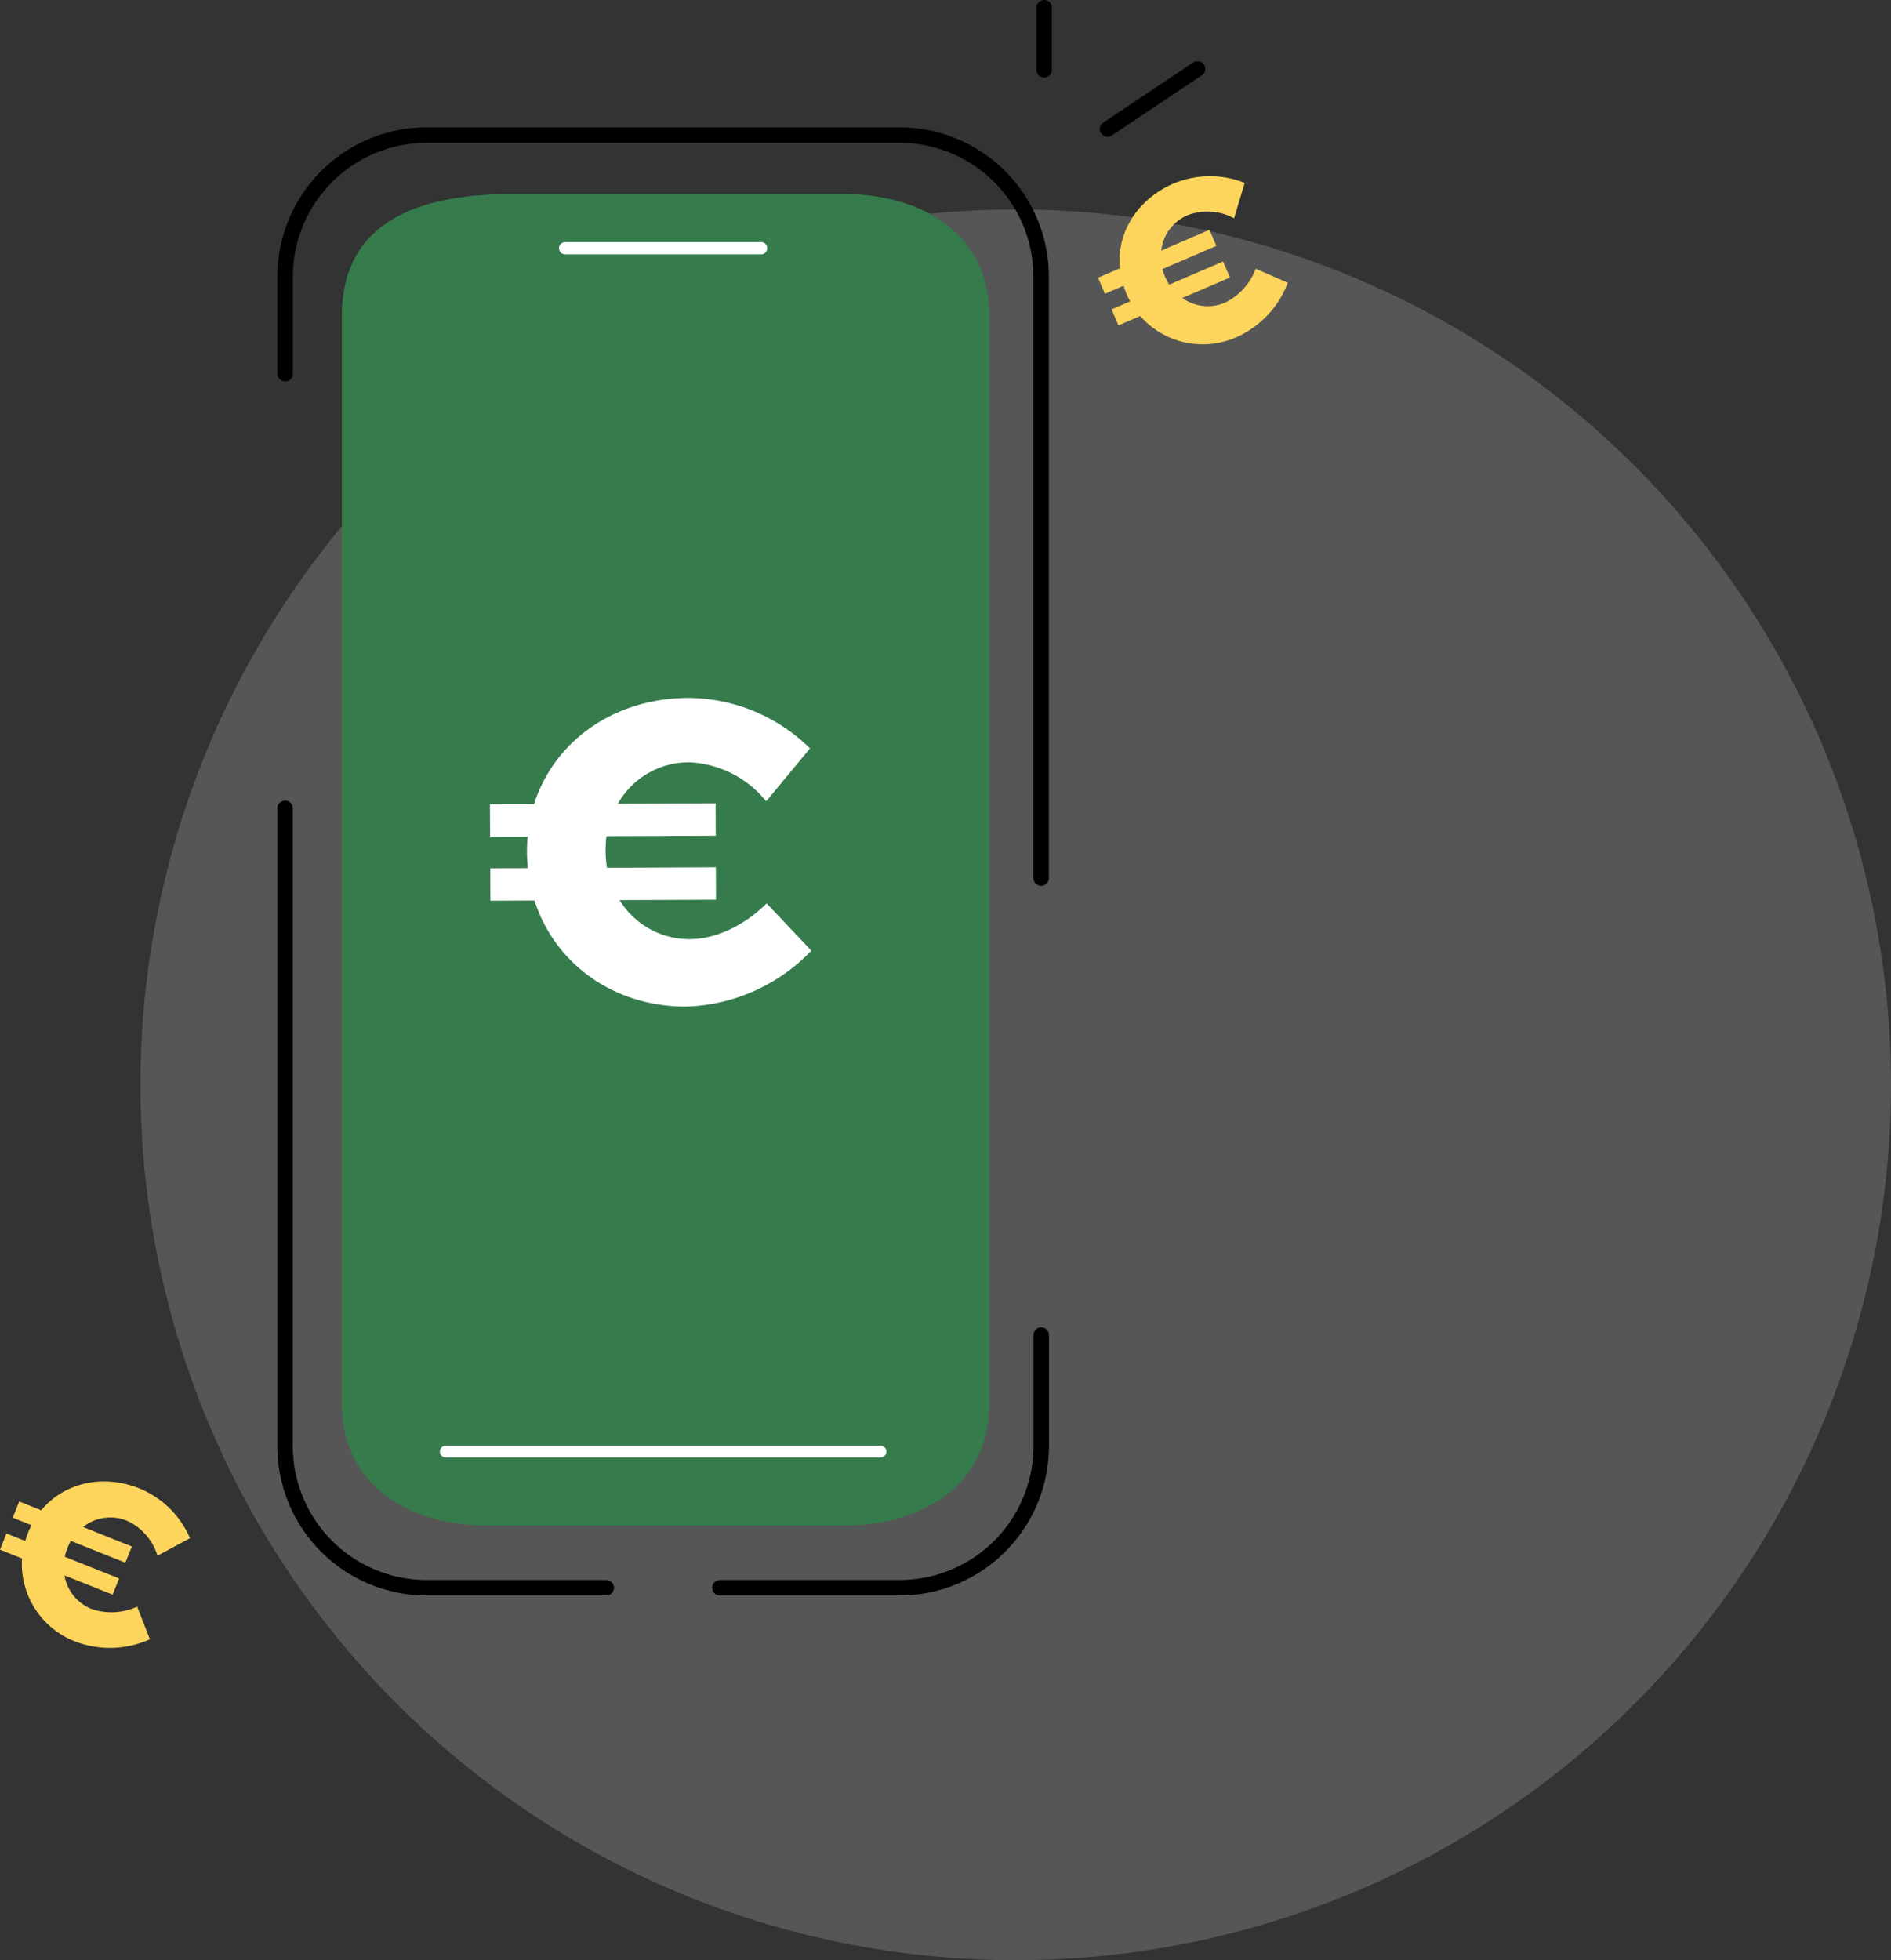
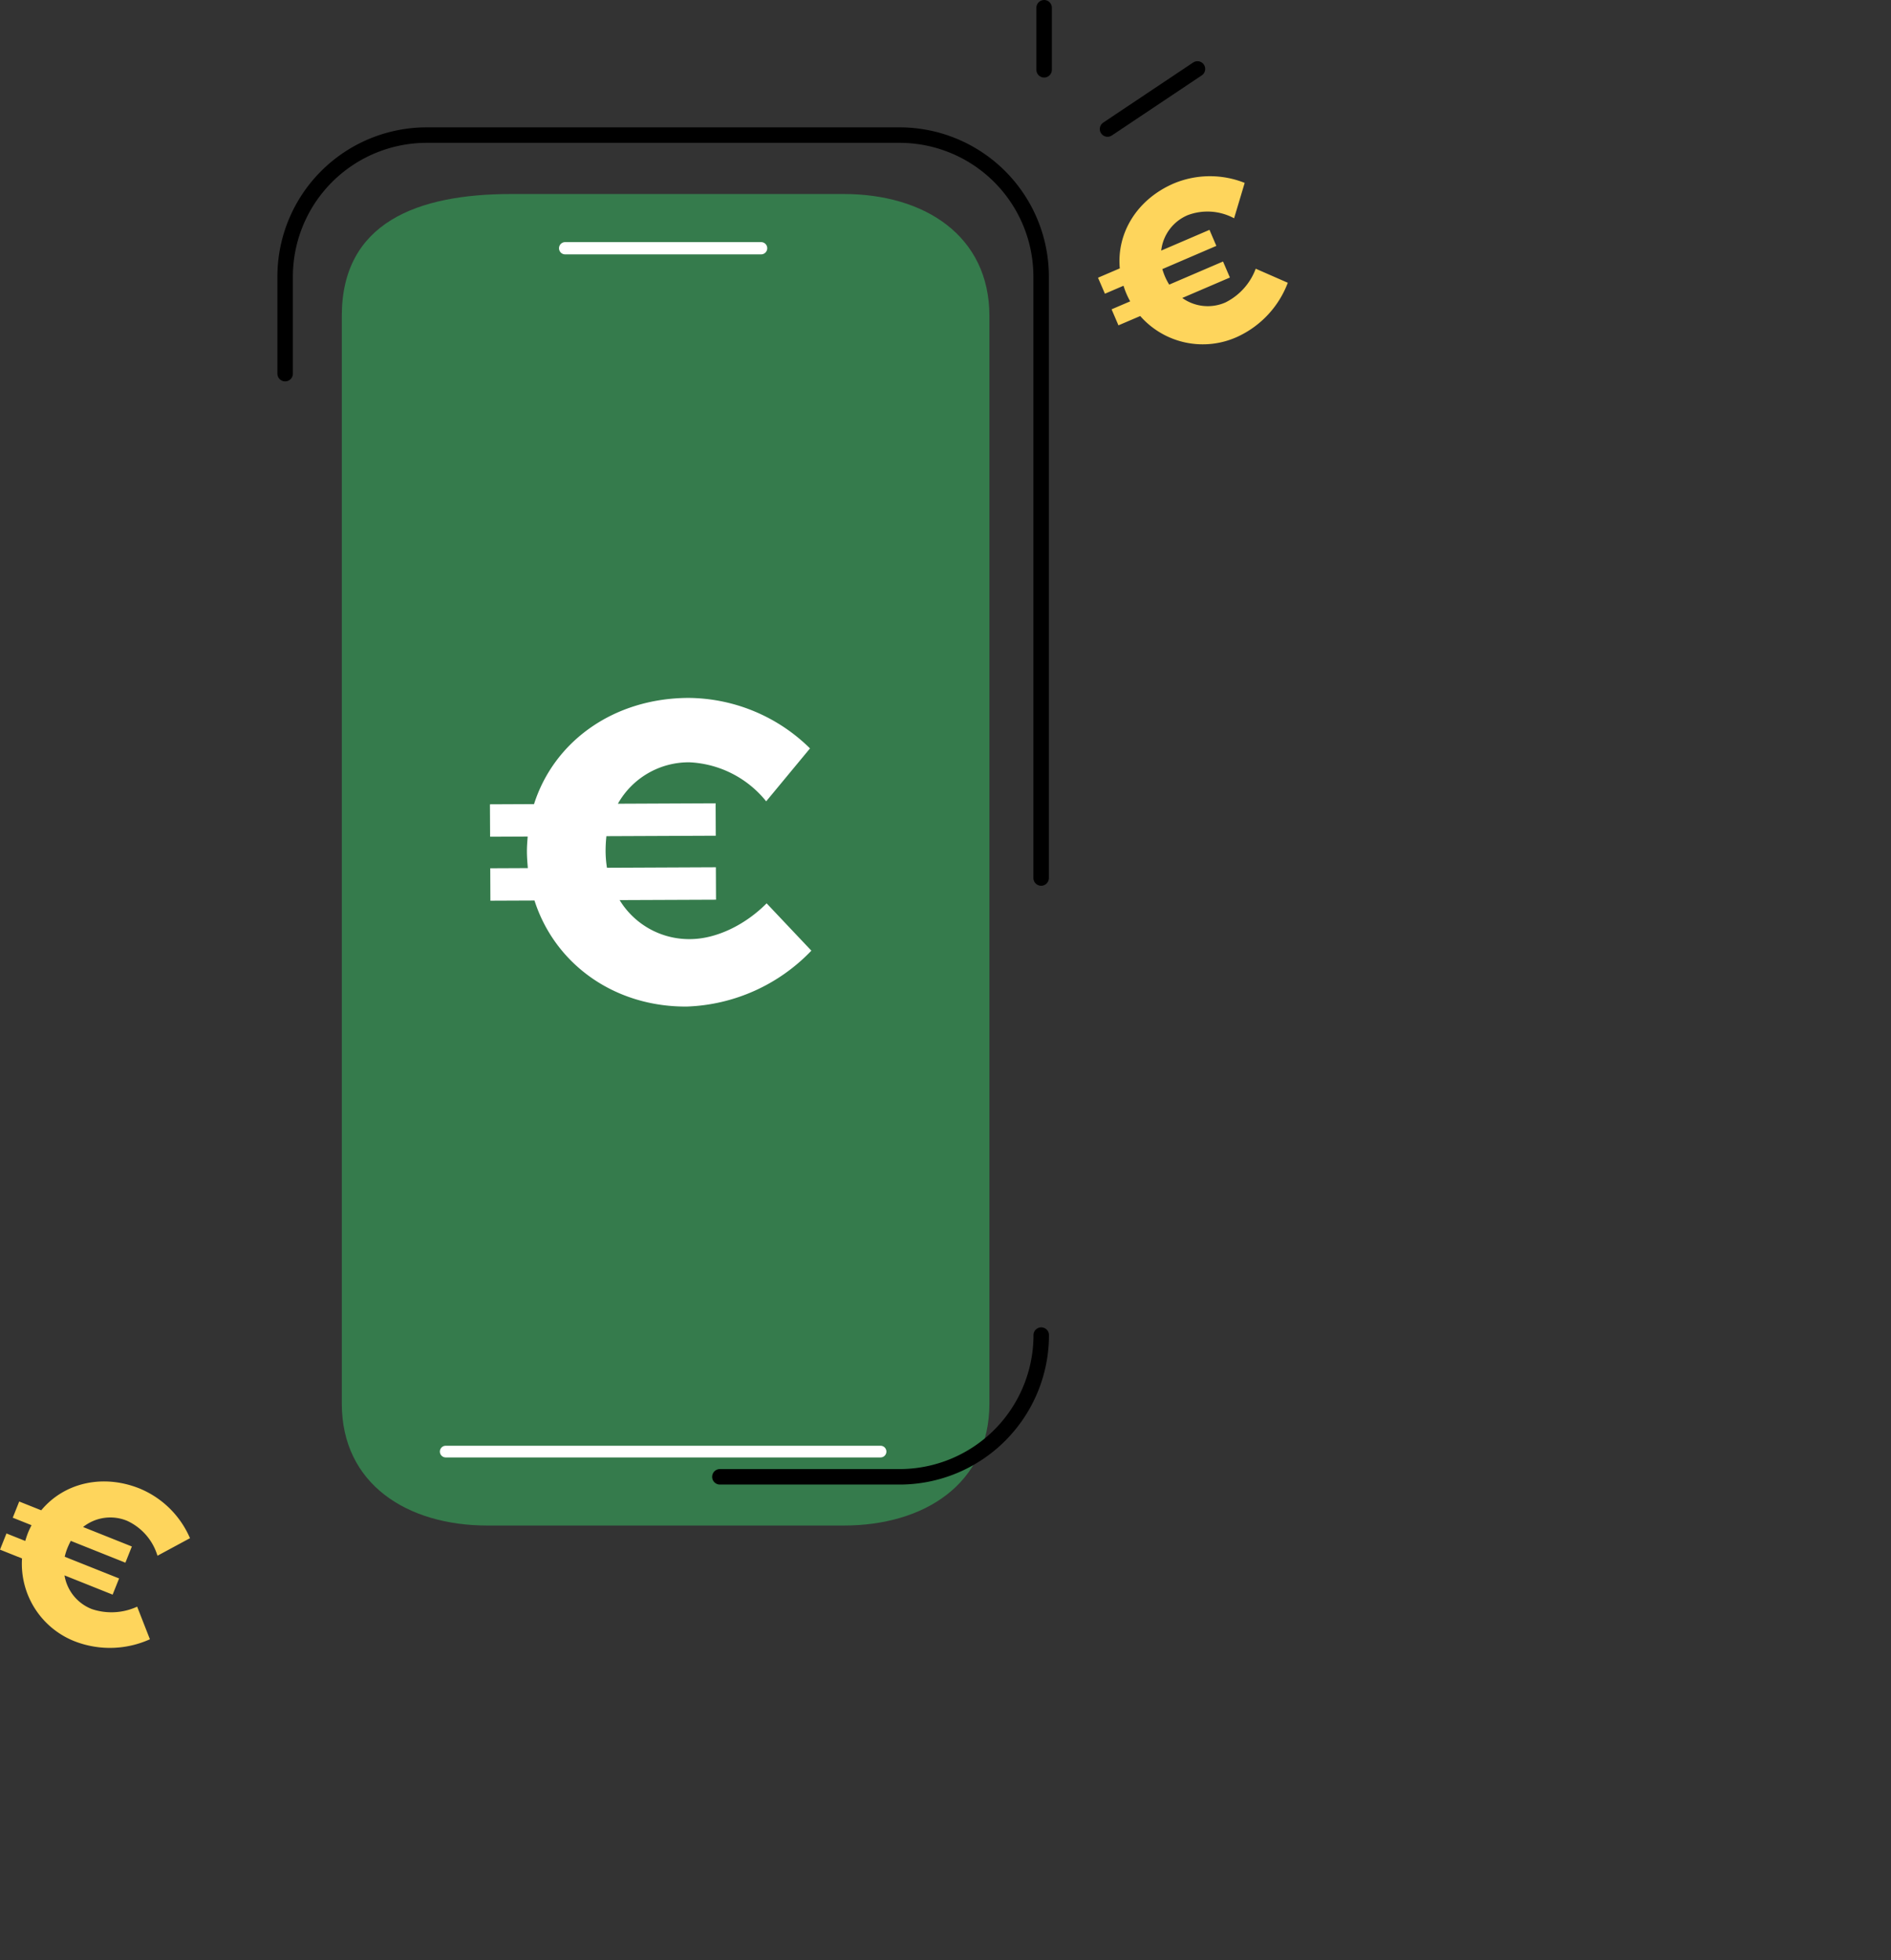
<svg xmlns="http://www.w3.org/2000/svg" width="244.217" height="253.131" viewBox="0 0 244.217 253.131">
  <rect x="0" y="0" width="244.217" height="253.131" fill="#333333" stroke="none" />
  <defs>
    <clipPath id="clip-path">
      <rect id="Rectangle_41" data-name="Rectangle 41" width="226.075" height="226.076" fill="none" />
    </clipPath>
  </defs>
  <g id="Groupe_4344" data-name="Groupe 4344" transform="translate(-5.088 -4.646)">
    <g id="Groupe_4337" data-name="Groupe 4337" transform="translate(-22.442 -31.792)">
      <g id="Groupe_3281" data-name="Groupe 3281" transform="translate(45.672 63.493)" opacity="0.2">
        <g id="Groupe_3280" data-name="Groupe 3280">
          <g id="Groupe_3279" data-name="Groupe 3279" clip-path="url(#clip-path)">
-             <path id="Tracé_90" data-name="Tracé 90" d="M141.32,39.4A113.038,113.038,0,1,1,28.282,152.44,113.038,113.038,0,0,1,141.32,39.4" transform="translate(-28.283 -39.402)" fill="#e1dfdf" />
-           </g>
+             </g>
        </g>
      </g>
    </g>
    <path id="Tracé_93" data-name="Tracé 93" d="M95.047,190.381H49.037c-10.39,0-18.814-5.361-18.814-15.753V34.185c0-12.082,9.794-15.751,21.876-15.751H95.047c10.39,0,18.814,5.361,18.814,15.751V174.628c0,10.391-8.425,15.753-18.814,15.753" transform="translate(19.007 11.266)" fill="#357b4c" />
    <line id="Ligne_70" data-name="Ligne 70" x2="56.157" transform="translate(62.651 192.098)" fill="none" stroke="#fff" stroke-linecap="round" stroke-linejoin="round" stroke-width="1.511" />
    <line id="Ligne_71" data-name="Ligne 71" x2="25.309" transform="translate(78.074 36.703)" fill="none" stroke="#fff" stroke-linecap="round" stroke-linejoin="round" stroke-width="1.585" />
    <path id="Tracé_94" data-name="Tracé 94" d="M25.889,44.568V32.052A18.288,18.288,0,0,1,44.175,13.764h61.061a18.288,18.288,0,0,1,18.288,18.288V109.7" transform="translate(16.023 8.328)" fill="none" stroke="#000" stroke-linecap="round" stroke-linejoin="round" stroke-width="2" />
-     <path id="Tracé_95" data-name="Tracé 95" d="M25.886,67.605v82.343a18.285,18.285,0,0,0,18.3,18.3H67.36" transform="translate(16.021 41.431)" fill="none" stroke="#000" stroke-linecap="round" stroke-linejoin="round" stroke-width="2" />
-     <path id="Tracé_96" data-name="Tracé 96" d="M102.162,109.727v14.324a18.3,18.3,0,0,1-18.3,18.3h-23.2" transform="translate(37.398 67.329)" fill="none" stroke="#000" stroke-linecap="round" stroke-linejoin="round" stroke-width="2" />
+     <path id="Tracé_96" data-name="Tracé 96" d="M102.162,109.727a18.3,18.3,0,0,1-18.3,18.3h-23.2" transform="translate(37.398 67.329)" fill="none" stroke="#000" stroke-linecap="round" stroke-linejoin="round" stroke-width="2" />
    <line id="Ligne_72" data-name="Ligne 72" y1="7.762" x2="11.614" transform="translate(148.122 13.548)" fill="none" stroke="#000" stroke-linecap="round" stroke-linejoin="round" stroke-width="2" />
    <line id="Ligne_73" data-name="Ligne 73" y1="8.013" transform="translate(139.934 5.646)" fill="none" stroke="#000" stroke-linecap="round" stroke-linejoin="round" stroke-width="2" />
    <path id="Tracé_183" data-name="Tracé 183" d="M92.652,34.241l2.4-1.029c-.17-.321-.349-.667-.5-1.027-.142-.329-.257-.672-.36-.988l-2.4,1.03L90.9,30.159l2.813-1.206c-.42-4.557,2.214-8.922,6.984-10.97a12.112,12.112,0,0,1,9.146-.069l-1.368,4.57a7.246,7.246,0,0,0-5.959-.415,5.642,5.642,0,0,0-3.454,4.586l6.233-2.676.888,2.069-6.978,3c.1.317.205.63.334.933a7.847,7.847,0,0,0,.557,1.069l6.95-2.984.888,2.069-6.151,2.64a5.656,5.656,0,0,0,5.573.578,7.938,7.938,0,0,0,3.911-4.357l4.144,1.815a12.57,12.57,0,0,1-6.458,6.952,10.751,10.751,0,0,1-12.6-2.656L93.54,36.309Z" transform="translate(55.993 10.35)" fill="#fed55c" />
    <path id="Tracé_99" data-name="Tracé 99" d="M3.921,128.147l2.424.967c.107-.346.224-.719.368-1.08.134-.334.3-.659.444-.954l-2.424-.969.835-2.09,2.844,1.135c2.924-3.519,7.874-4.743,12.694-2.818a12.122,12.122,0,0,1,6.517,6.419l-4.2,2.266a7.258,7.258,0,0,0-3.921-4.509,5.646,5.646,0,0,0-5.686.8l6.3,2.516-.835,2.091-7.052-2.816a9.855,9.855,0,0,0-.423.9,7.678,7.678,0,0,0-.363,1.15l7.024,2.8-.835,2.091-6.215-2.484a5.653,5.653,0,0,0,3.532,4.35A7.95,7.95,0,0,0,20.8,137.6l1.647,4.211a12.56,12.56,0,0,1-9.482.35A10.751,10.751,0,0,1,5.93,131.374l-2.844-1.137Z" transform="translate(2.002 74.524)" fill="#fed55c" />
    <path id="Tracé_207" data-name="Tracé 207" d="M4.639,133.924l4.508,1.8c.2-.643.418-1.337.685-2.009.249-.622.55-1.225.826-1.775l-4.508-1.8L7.7,126.25l5.289,2.112c5.44-6.545,14.646-8.822,23.611-5.241A22.547,22.547,0,0,1,48.726,135.06l-7.809,4.214a13.5,13.5,0,0,0-7.293-8.386,10.5,10.5,0,0,0-10.576,1.49l11.72,4.68-1.553,3.89L20.1,135.708a18.33,18.33,0,0,0-.787,1.667,14.283,14.283,0,0,0-.676,2.139L31.7,144.731l-1.553,3.89L18.588,144a10.515,10.515,0,0,0,6.569,8.092c3.109,1.24,7.248.97,10.873-.586l3.064,7.833a23.362,23.362,0,0,1-17.637.652C12.7,156.5,7.739,148.447,8.375,139.925l-5.289-2.114Z" transform="matrix(0.927, -0.375, 0.375, 0.927, 13.88, -5.636)" fill="#fff" />
  </g>
</svg>